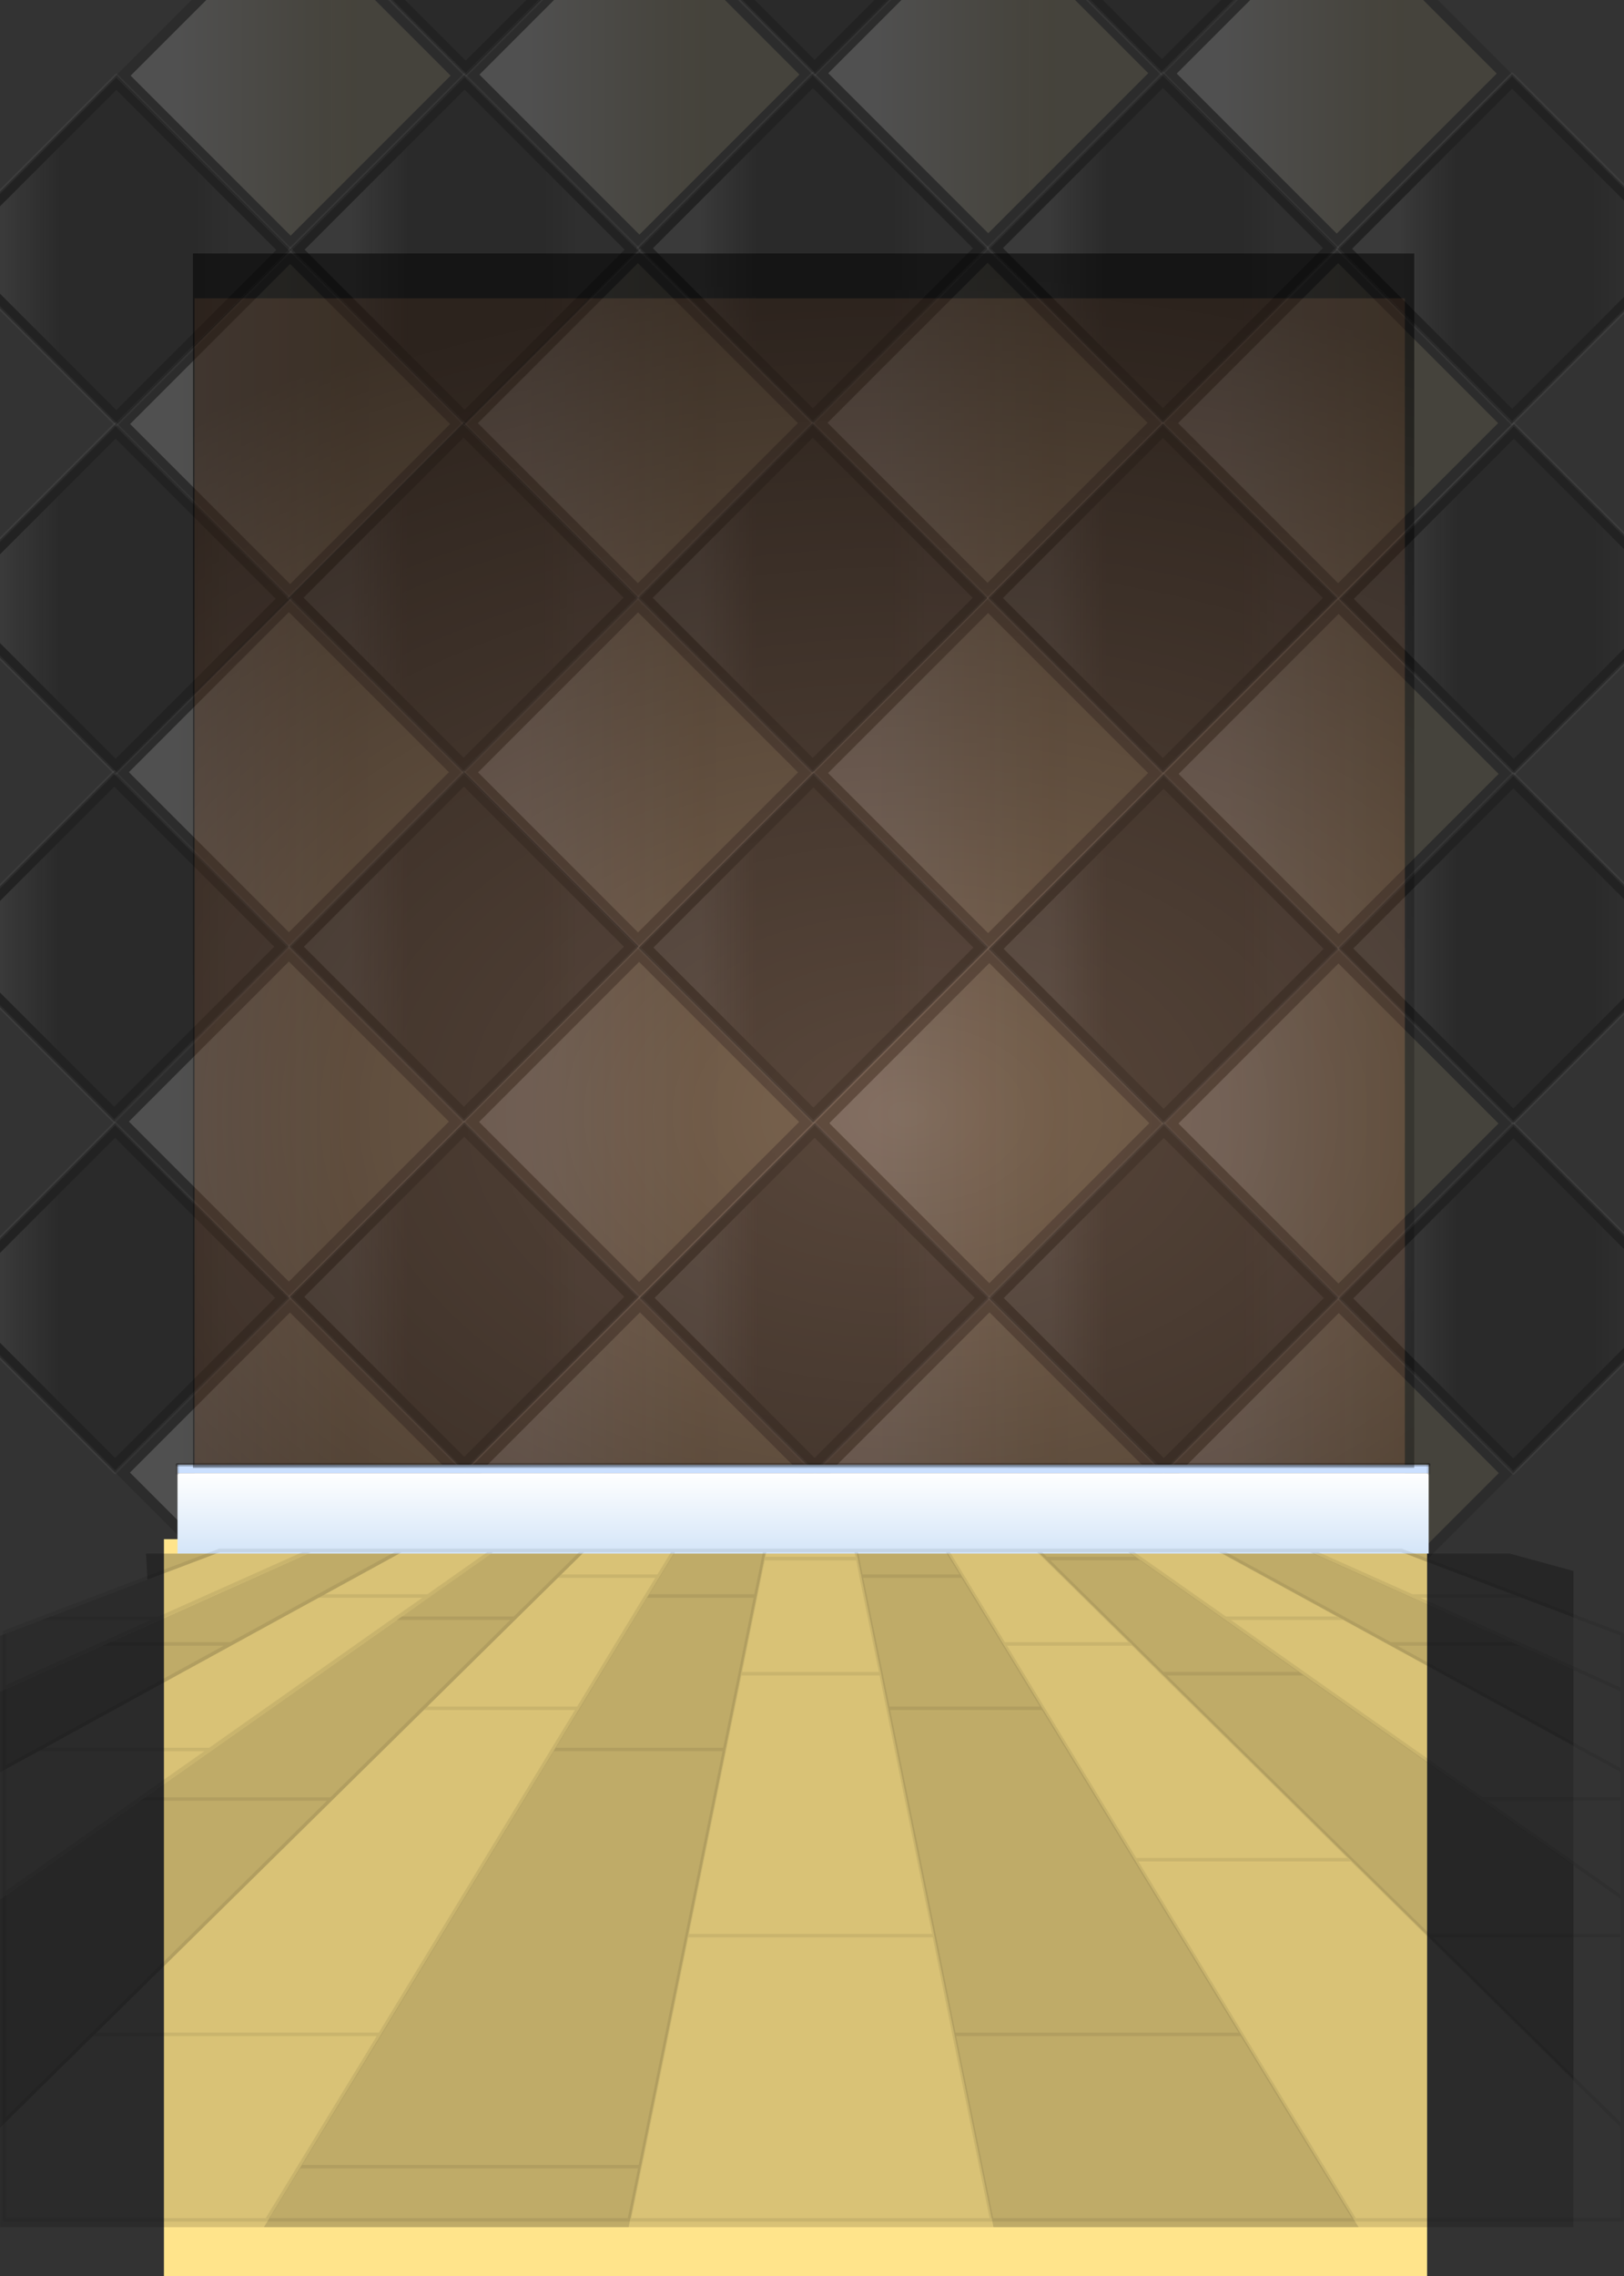
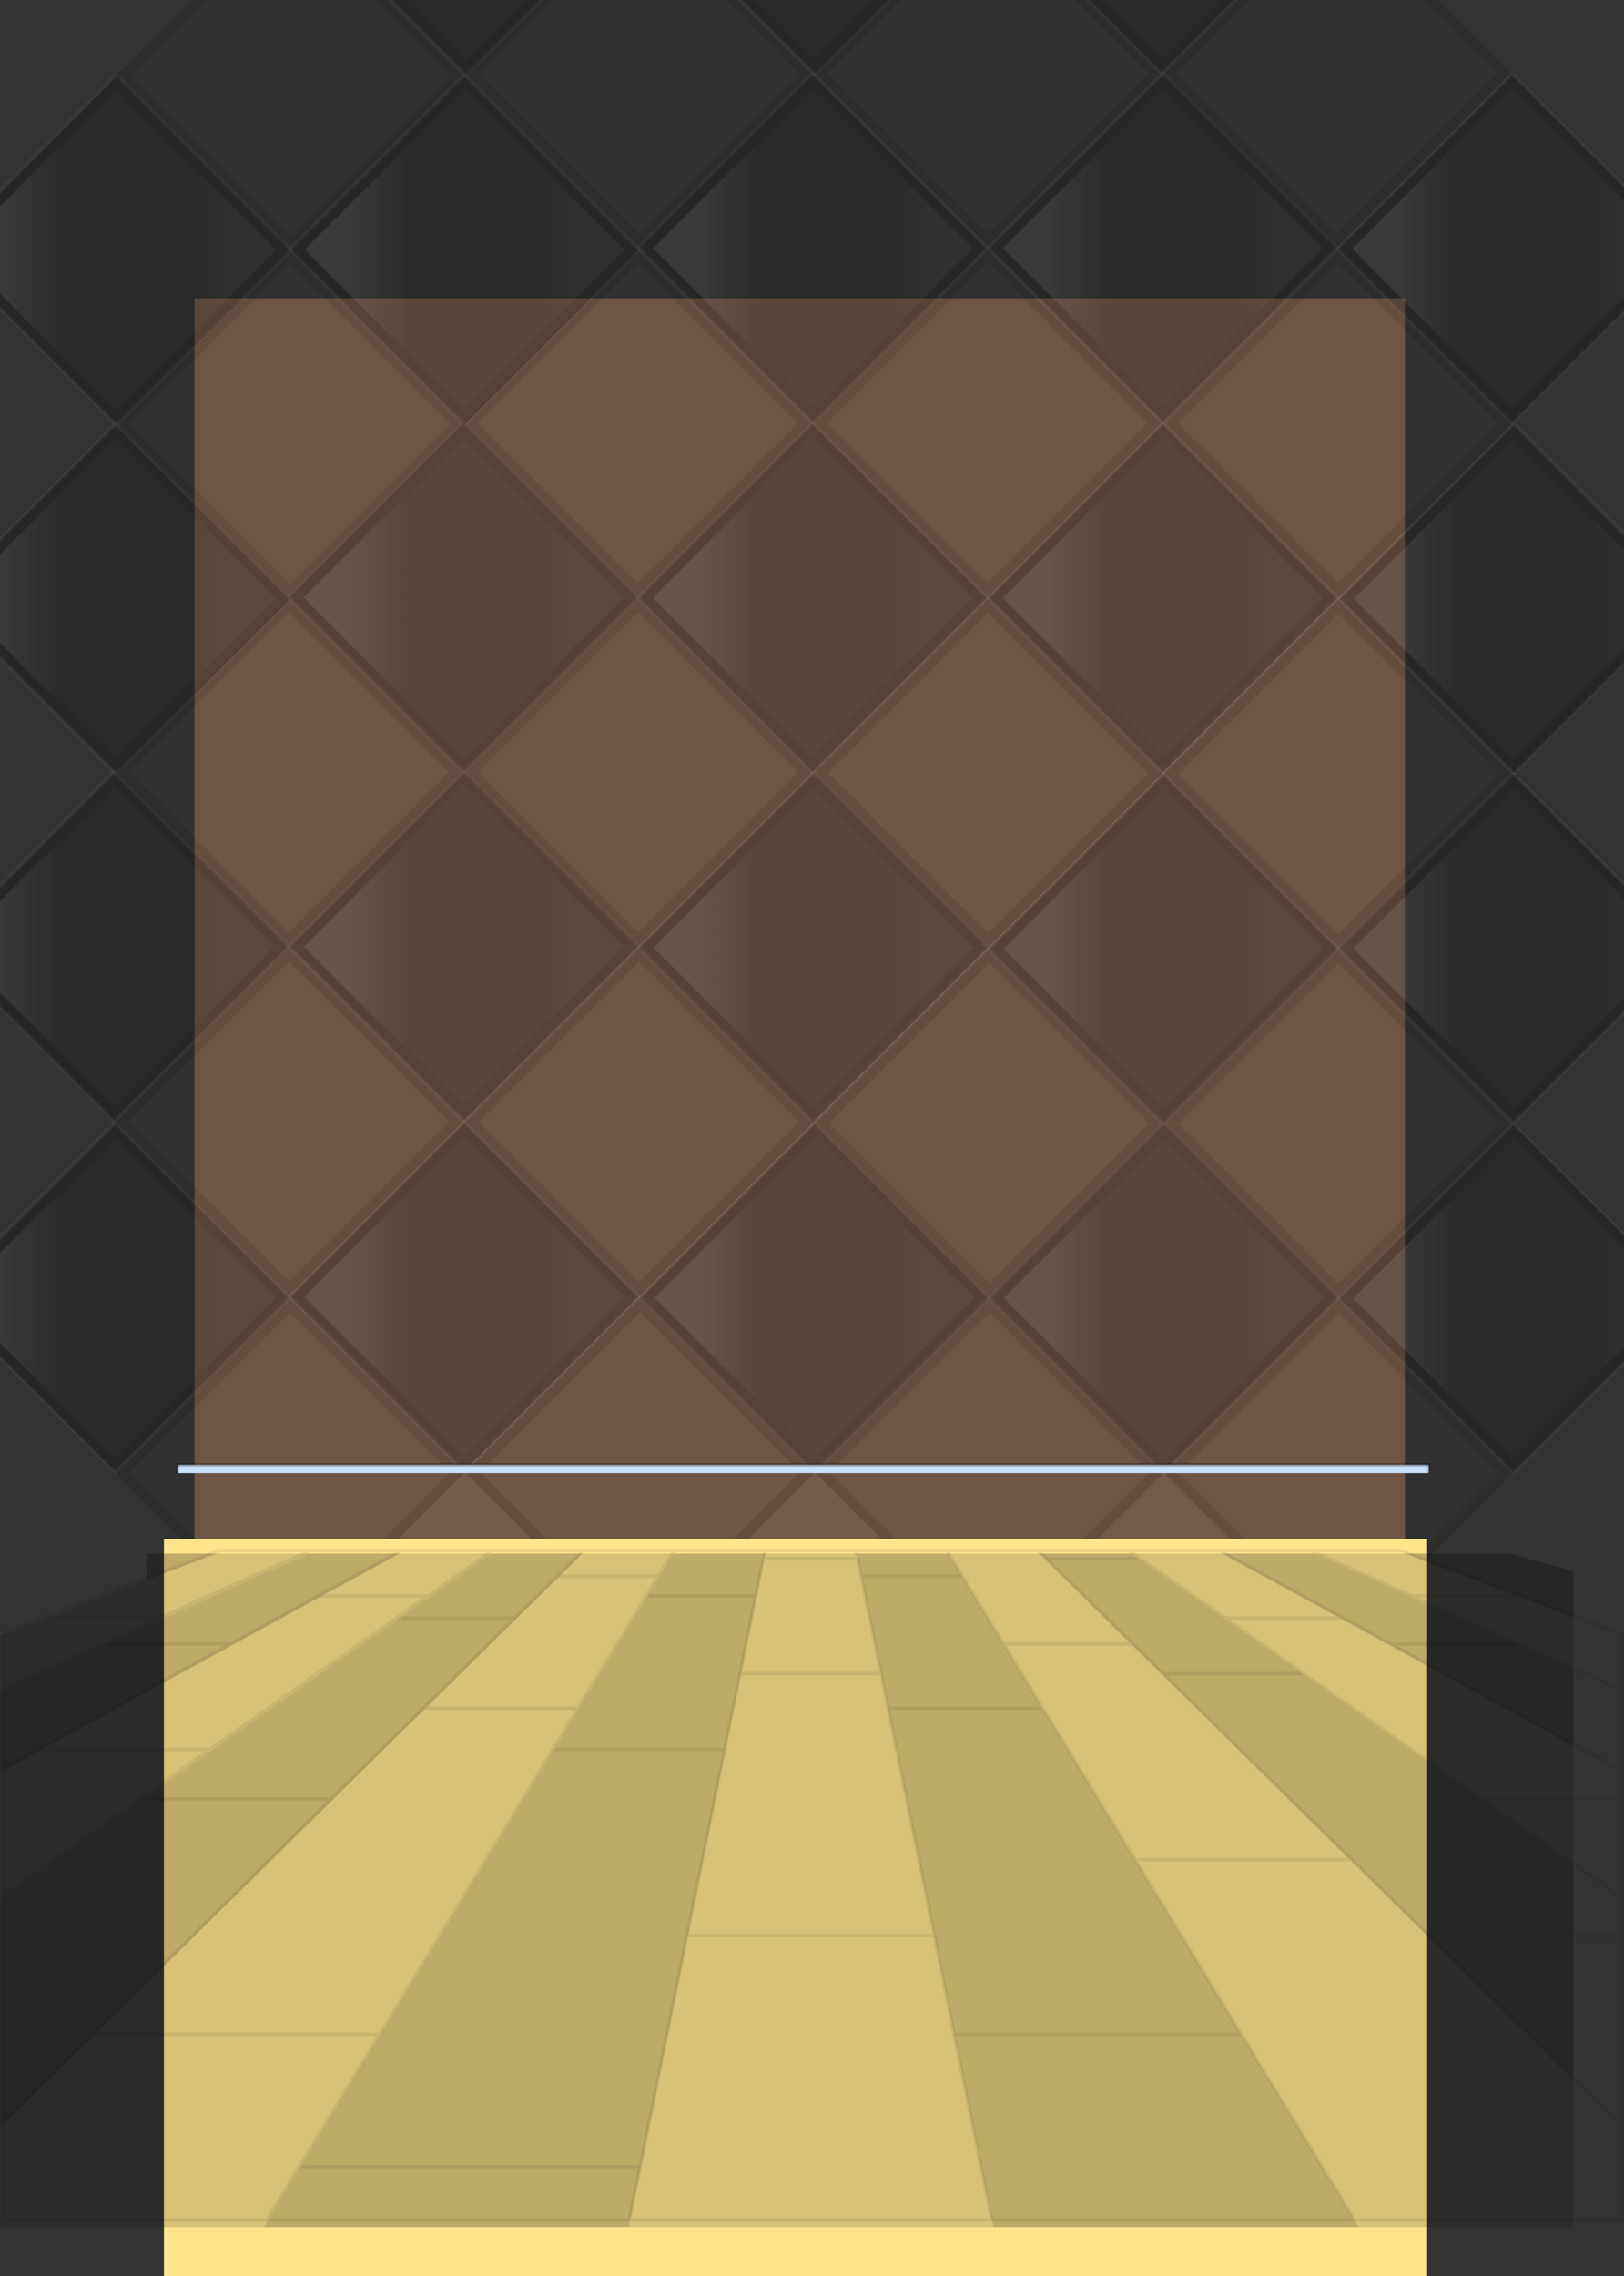
<svg xmlns="http://www.w3.org/2000/svg" xmlns:xlink="http://www.w3.org/1999/xlink" id="0ZZ11" image-rendering="auto" baseProfile="basic" version="1.1" x="0px" y="0px" width="805" height="1128">
  <rect width="100%" height="100%" fill="#333333" stroke="none" />
  <defs>
    <g id="mcBGAvatarChessCuadroB" overflow="visible">
      <path fill="#000" fill-opacity=".250" stroke="none" d="M-37.5 37.5L37.5 37.5 37.5 -37.5 -37.5 -37.5 -37.5 37.5Z" />
      <g id="mcBGAvatarChessCuadroS1" transform="translate(-37.5 -37.5)">
-         <path fill="#000" fill-opacity=".109" stroke="none" d="M0 75L75 75 75 0 0 0 0 75M71.85 71.85L3.15 71.85 3.15 3.15 71.85 3.15 71.85 71.85Z" />
        <path fill="url(#Gradient_2)" stroke="none" d="M3.15 71.85L71.85 71.85 71.85 3.15 3.15 3.15 3.15 71.85Z" />
        <path id="Layer9_0_1_STROKES" stroke="#FFF" stroke-opacity=".050" stroke-width="1" stroke-linejoin="round" stroke-linecap="round" fill="none" d="M0 75L0 0 75 0 75 75 0 75Z" />
      </g>
    </g>
    <g id="mcBGAvatarChessCuadroW" overflow="visible">
      <path fill="#000" fill-opacity=".050" stroke="none" d="M-37.5 -37.5L-37.5 37.5 37.5 37.5 37.5 -37.5 -37.5 -37.5Z" />
      <g id="mcBGAvatarChessCuadroS2" transform="translate(-37.5 -37.5)">
        <path fill="#000" fill-opacity=".109" stroke="none" d="M0 75L75 75 75 0 0 0 0 75M71.85 71.85L3.15 71.85 3.15 3.15 71.85 3.15 71.85 71.85Z" />
-         <path fill="url(#Gradient_1)" stroke="none" d="M3.15 71.85L71.85 71.85 71.85 3.15 3.15 3.15 3.15 71.85Z" />
      </g>
    </g>
    <linearGradient id="Gradient_1" gradientUnits="userSpaceOnUse" x1="13.212" y1="13.212" x2="61.787" y2="61.787" spreadMethod="pad">
      <stop offset="0%" stop-color="#FFF" stop-opacity=".149" />
      <stop offset="77.254%" stop-color="#CDBA7E" stop-opacity=".129" />
      <stop offset="88.235%" stop-color="#D3C38F" stop-opacity=".121" />
    </linearGradient>
    <linearGradient id="Gradient_2" gradientUnits="userSpaceOnUse" x1="13.212" y1="13.212" x2="61.787" y2="61.787" spreadMethod="pad">
      <stop offset="0%" stop-color="#FFF" stop-opacity=".090" />
      <stop offset="25.882%" stop-color="#F7F7F7" stop-opacity=".019" />
      <stop offset="83.529%" stop-color="#F7F7F7" stop-opacity=".019" />
      <stop offset="100%" stop-color="#FCFCFC" stop-opacity=".039" />
    </linearGradient>
    <linearGradient id="Gradient_3" gradientUnits="userSpaceOnUse" x1="191.85" y1="408.45" x2="191.85" y2="385.45" spreadMethod="pad">
      <stop offset="0%" stop-color="#D4E5F8" />
      <stop offset="100%" stop-color="#FFF" />
    </linearGradient>
    <radialGradient id="Gradient_4" gradientUnits="userSpaceOnUse" cx="0" cy="0" r="366.987" fx="0" fy="0" gradientTransform="matrix(1 0 0 .657 22.7 -8.4)" spreadMethod="pad">
      <stop offset=".392%" stop-color="#000" stop-opacity="0" />
      <stop offset="100%" stop-color="#000" stop-opacity=".509" />
    </radialGradient>
  </defs>
  <g id="avatarPre" overflow="visible">
    <g id="mcObject" transform="matrix(1.723 0 0 1.723 410.7 566.45)">
      <path fill="#735A4A" stroke="none" d="M165.8 146.1L165.8 -242.95 -182.4 -242.95 -182.4 146.1 165.8 146.1Z" />
      <use xlink:href="#mcBGAvatarChessCuadroB" transform="matrix(.67 -.67 .67 .67 -204.9 -256.85)" />
      <use xlink:href="#mcBGAvatarChessCuadroW" transform="matrix(.67 -.67 .67 .67 -154.75 -307)" />
      <use xlink:href="#mcBGAvatarChessCuadroB" transform="matrix(.67 -.67 .67 .67 -104.4 -357.35)" />
      <use xlink:href="#mcBGAvatarChessCuadroB" transform="matrix(.67 -.67 .67 .67 -205.1 -156.55)" />
      <use xlink:href="#mcBGAvatarChessCuadroW" transform="matrix(.67 -.67 .67 .67 -154.9 -206.8)" />
      <use xlink:href="#mcBGAvatarChessCuadroB" transform="matrix(.67 -.67 .67 .67 -104.7 -256.95)" />
      <use xlink:href="#mcBGAvatarChessCuadroW" transform="matrix(.67 -.67 .67 .67 -54.4 -307.3)" />
      <use xlink:href="#mcBGAvatarChessCuadroB" transform="matrix(.67 -.67 .67 .67 -4 -357.6)" />
      <use xlink:href="#mcBGAvatarChessCuadroB" transform="matrix(.67 -.67 .67 .67 -205.5 -56.45)" />
      <use xlink:href="#mcBGAvatarChessCuadroW" transform="matrix(.67 -.67 .67 .67 -155.25 -106.65)" />
      <use xlink:href="#mcBGAvatarChessCuadroB" transform="matrix(.67 -.67 .67 .67 -105 -156.85)" />
      <use xlink:href="#mcBGAvatarChessCuadroW" transform="matrix(.67 -.67 .67 .67 -54.85 -207.05)" />
      <use xlink:href="#mcBGAvatarChessCuadroB" transform="matrix(.67 -.67 .67 .67 -4.5 -257.35)" />
      <use xlink:href="#mcBGAvatarChessCuadroW" transform="matrix(.67 -.67 .67 .67 45.95 -307.7)" />
      <use xlink:href="#mcBGAvatarChessCuadroB" transform="matrix(.67 -.67 .67 .67 95.9 -357.8)" />
      <use xlink:href="#mcBGAvatarChessCuadroB" transform="matrix(.67 -.67 .67 .67 -205.25 44.55)" />
      <use xlink:href="#mcBGAvatarChessCuadroW" transform="matrix(.67 -.67 .67 .67 -155.25 -6.15)" />
      <use xlink:href="#mcBGAvatarChessCuadroB" transform="matrix(.67 -.67 .67 .67 -104.9 -56.45)" />
      <use xlink:href="#mcBGAvatarChessCuadroW" transform="matrix(.67 -.67 .67 .67 -54.8 -106.6)" />
      <use xlink:href="#mcBGAvatarChessCuadroB" transform="matrix(.67 -.67 .67 .67 -4.55 -156.8)" />
      <use xlink:href="#mcBGAvatarChessCuadroW" transform="matrix(.67 -.67 .67 .67 45.75 -207.15)" />
      <use xlink:href="#mcBGAvatarChessCuadroB" transform="matrix(.67 -.67 .67 .67 96.2 -257.4)" />
      <use xlink:href="#mcBGAvatarChessCuadroW" transform="matrix(.67 -.67 .67 .67 146.2 -307.6)" />
      <use xlink:href="#mcBGAvatarChessCuadroW" transform="matrix(.67 -.67 .67 .67 -154.95 94.8)" />
      <use xlink:href="#mcBGAvatarChessCuadroB" transform="matrix(.67 -.67 .67 .67 -104.8 44.25)" />
      <use xlink:href="#mcBGAvatarChessCuadroW" transform="matrix(.67 -.67 .67 .67 -54.5 -6.05)" />
      <use xlink:href="#mcBGAvatarChessCuadroB" transform="matrix(.67 -.67 .67 .67 -4.35 -56.2)" />
      <use xlink:href="#mcBGAvatarChessCuadroW" transform="matrix(.67 -.67 .67 .67 45.9 -106.4)" />
      <use xlink:href="#mcBGAvatarChessCuadroB" transform="matrix(.67 -.67 .67 .67 96.2 -156.75)" />
      <use xlink:href="#mcBGAvatarChessCuadroW" transform="matrix(.67 -.67 .67 .67 146.6 -207.05)" />
      <use xlink:href="#mcBGAvatarChessCuadroB" transform="matrix(.67 -.67 .67 .67 196.65 -257.2)" />
      <use xlink:href="#mcBGAvatarChessCuadroW" transform="matrix(.67 -.67 .67 .67 -54.25 94.75)" />
      <use xlink:href="#mcBGAvatarChessCuadroB" transform="matrix(.67 -.67 .67 .67 -4 44.55)" />
      <use xlink:href="#mcBGAvatarChessCuadroW" transform="matrix(.67 -.67 .67 .67 46.25 -5.7)" />
      <use xlink:href="#mcBGAvatarChessCuadroB" transform="matrix(.67 -.67 .67 .67 96.4 -55.85)" />
      <use xlink:href="#mcBGAvatarChessCuadroW" transform="matrix(.67 -.67 .67 .67 146.75 -106.15)" />
      <use xlink:href="#mcBGAvatarChessCuadroB" transform="matrix(.67 -.67 .67 .67 197.15 -156.5)" />
      <use xlink:href="#mcBGAvatarChessCuadroW" transform="matrix(.67 -.67 .67 .67 46.3 94.75)" />
      <use xlink:href="#mcBGAvatarChessCuadroB" transform="matrix(.67 -.67 .67 .67 96.45 44.6)" />
      <use xlink:href="#mcBGAvatarChessCuadroW" transform="matrix(.67 -.67 .67 .67 146.7 -5.6)" />
      <use xlink:href="#mcBGAvatarChessCuadroB" transform="matrix(.67 -.67 .67 .67 197 -55.95)" />
      <use xlink:href="#mcBGAvatarChessCuadroW" transform="matrix(.67 -.67 .67 .67 146.8 94.95)" />
      <use xlink:href="#mcBGAvatarChessCuadroB" transform="matrix(.67 -.67 .67 .67 197 44.7)" />
      <g id="mcBGRodapie" transform="translate(-199.2 -290.45)">
        <path fill="#FFE48B" stroke="none" d="M323.25 404.4L8 404.4 8 616.35 323.25 616.35 371.4 616.35 371.4 404.4 323.25 404.4Z" />
-         <path fill="url(#Gradient_3)" stroke="none" d="M371.85 408.55L371.85 385.4 11.9 385.4 11.9 408.55 371.85 408.55Z" />
        <path fill="#CBE0FF" stroke="none" d="M371.85 385.4L371.85 383 11.9 383 11.9 385.4 371.85 385.4Z" />
        <path id="Layer5_0_1_STROKES" stroke="#000" stroke-opacity=".121" stroke-width="1" stroke-linejoin="round" stroke-linecap="round" fill="none" d="M371.85 383L371.85 385.4M11.9 385.4L11.9 383" />
        <path id="Layer5_0_2_STROKES" stroke="#000" stroke-opacity=".250" stroke-width="1" stroke-linejoin="round" stroke-linecap="round" fill="none" d="M11.9 383L371.85 383" />
        <path fill="#000" fill-opacity=".250" stroke="none" d="M413.5 463.8L413.5 442 338.85 408.55 312.55 408.55 413.5 463.8M413.5 426.9L413.5 413.55 395.15 408.55 365.15 408.55 413.5 426.9M36.75 602.3L141.7 602.3 181 408.55 154.65 408.55 36.75 602.3M3.25 416.05L23.1 408.55 2.85 408.55 3.25 416.05M75.75 408.55L49.45 408.55 -39.15 448.25 -39.15 471.5 75.75 408.55M128.4 408.55L102.15 408.55 -39.15 508.05 -39.15 573.7 128.4 408.55M233.6 408.55L207.3 408.55 246.65 602.3 351.7 602.3 233.6 408.55M286.25 408.55L259.95 408.55 413.5 559.8 413.5 498.1 286.25 408.55Z" />
        <path fill="#000" fill-opacity=".149" stroke="none" d="M413.5 442L413.5 426.9 365.15 408.55 338.85 408.55 413.5 442M102.15 408.55L75.75 408.55 -39.15 471.5 -39.15 508.05 102.15 408.55M23.1 408.55L3.25 416.05 -39.15 432.2 -39.15 448.25 49.45 408.55 23.1 408.55M154.65 408.55L128.4 408.55 -39.15 573.7 -39.15 602.3 36.75 602.3 154.65 408.55M259.95 408.55L233.6 408.55 351.7 602.3 413.5 602.3 413.5 559.8 259.95 408.55M207.3 408.55L181 408.55 141.7 602.3 246.65 602.3 207.3 408.55M312.55 408.55L286.25 408.55 413.5 498.1 413.5 463.8 312.55 408.55Z" />
        <path id="Layer3_0_1_STROKES" stroke="#000" stroke-opacity=".078" stroke-width="1" stroke-linejoin="round" stroke-linecap="round" fill="none" d="M295.35 443.1L286.7 434.55 249.65 434.55 260.9 453.05 287.45 496.6 349.65 496.6 295.35 443.1 335.95 443.1 313.35 427.15 288.95 410 261.8 410 286.7 434.55M285.55 407.65L311.65 407.65 337.8 407.65 364 407.65 398.55 420.75 427.55 431.8 427.55 447.85 427.55 471.1 427.55 479.15 427.55 507.6 427.55 518.45 427.55 573.35 427.55 600.2 350.6 600.2 246.15 600.2 141.85 600.2 37.55 600.2 -37.9 600.2 -37.9 571.8 -37.9 506.5 -37.9 470.2 -37.9 447.1 -37.9 431.15 -27.45 427.15 24 407.65 50.15 407.65 76.3 407.65 102.55 407.65 128.65 407.65 154.75 407.65 180.9 407.65 207.05 407.65 233.25 407.65 259.4 407.65 285.55 407.65 288.95 410M261.8 410L259.4 407.65M207.05 407.65L207.6 410 208.55 415.05 237.75 415.05 233.25 407.65M207.6 410L180.45 410 178.25 420.75 173.75 443.1 214.3 443.1 208.55 415.05M180.45 410L180.9 407.65M178.25 420.75L146.75 420.75 127.15 453.05 119.9 464.9 169.3 464.9 173.75 443.1M169.3 464.9L158.45 518.45 229.6 518.45 216.3 453.05 214.3 443.1M246.15 600.2L235.3 546.85 229.6 518.45M235.3 546.85L318.05 546.85 287.45 496.6M249.65 434.55L237.75 415.05M216.3 453.05L260.9 453.05M128.65 407.65L121.15 415.05 150.25 415.05 154.75 407.65M146.75 420.75L150.25 415.05M102.55 407.65L83.95 420.75 74.8 427.15 108.85 427.15 121.15 415.05M74.8 427.15L21.2 464.9 .95 479.15 56.1 479.15 82.6 453.05 108.85 427.15M82.6 453.05L127.15 453.05M50.15 407.65L6.55 427.15 -9.9 434.55 27.15 434.55 52.35 420.75 76.3 407.65M37.55 600.2L46.9 584.9 70.1 546.85 -12.6 546.85 -37.9 571.8M46.9 584.9L145 584.9 158.45 518.45M70.1 546.85L119.9 464.9M52.35 420.75L83.95 420.75M141.85 600.2L145 584.9M311.65 407.65L347.35 427.15 360.85 434.55 397.95 434.55 367.1 420.75 337.8 407.65M367.1 420.75L398.55 420.75M427.55 507.6L387.2 479.15 335.95 443.1M427.55 573.35L371.9 518.45 349.65 496.6M371.9 518.45L427.55 518.45M387.2 479.15L427.55 479.15M427.55 471.1L360.85 434.55M427.55 447.85L397.95 434.55M350.6 600.2L318.05 546.85M313.35 427.15L347.35 427.15M-37.9 470.2L-28.2 464.9 27.15 434.55M-37.9 447.1L-9.9 434.55M-37.9 506.5L.95 479.15M-12.6 546.85L56.1 479.15M-28.2 464.9L21.2 464.9M-27.45 427.15L6.55 427.15" />
      </g>
-       <path fill="url(#Gradient_4)" stroke="none" d="M168.5 -129.25L168.5 -150.8 168.5 -255.85 -182.85 -255.85 -182.85 -150.8 -182.85 -129.25 -182.85 93.45 126.15 93.45 168.5 93.45 168.5 -129.25Z" />
    </g>
  </g>
</svg>